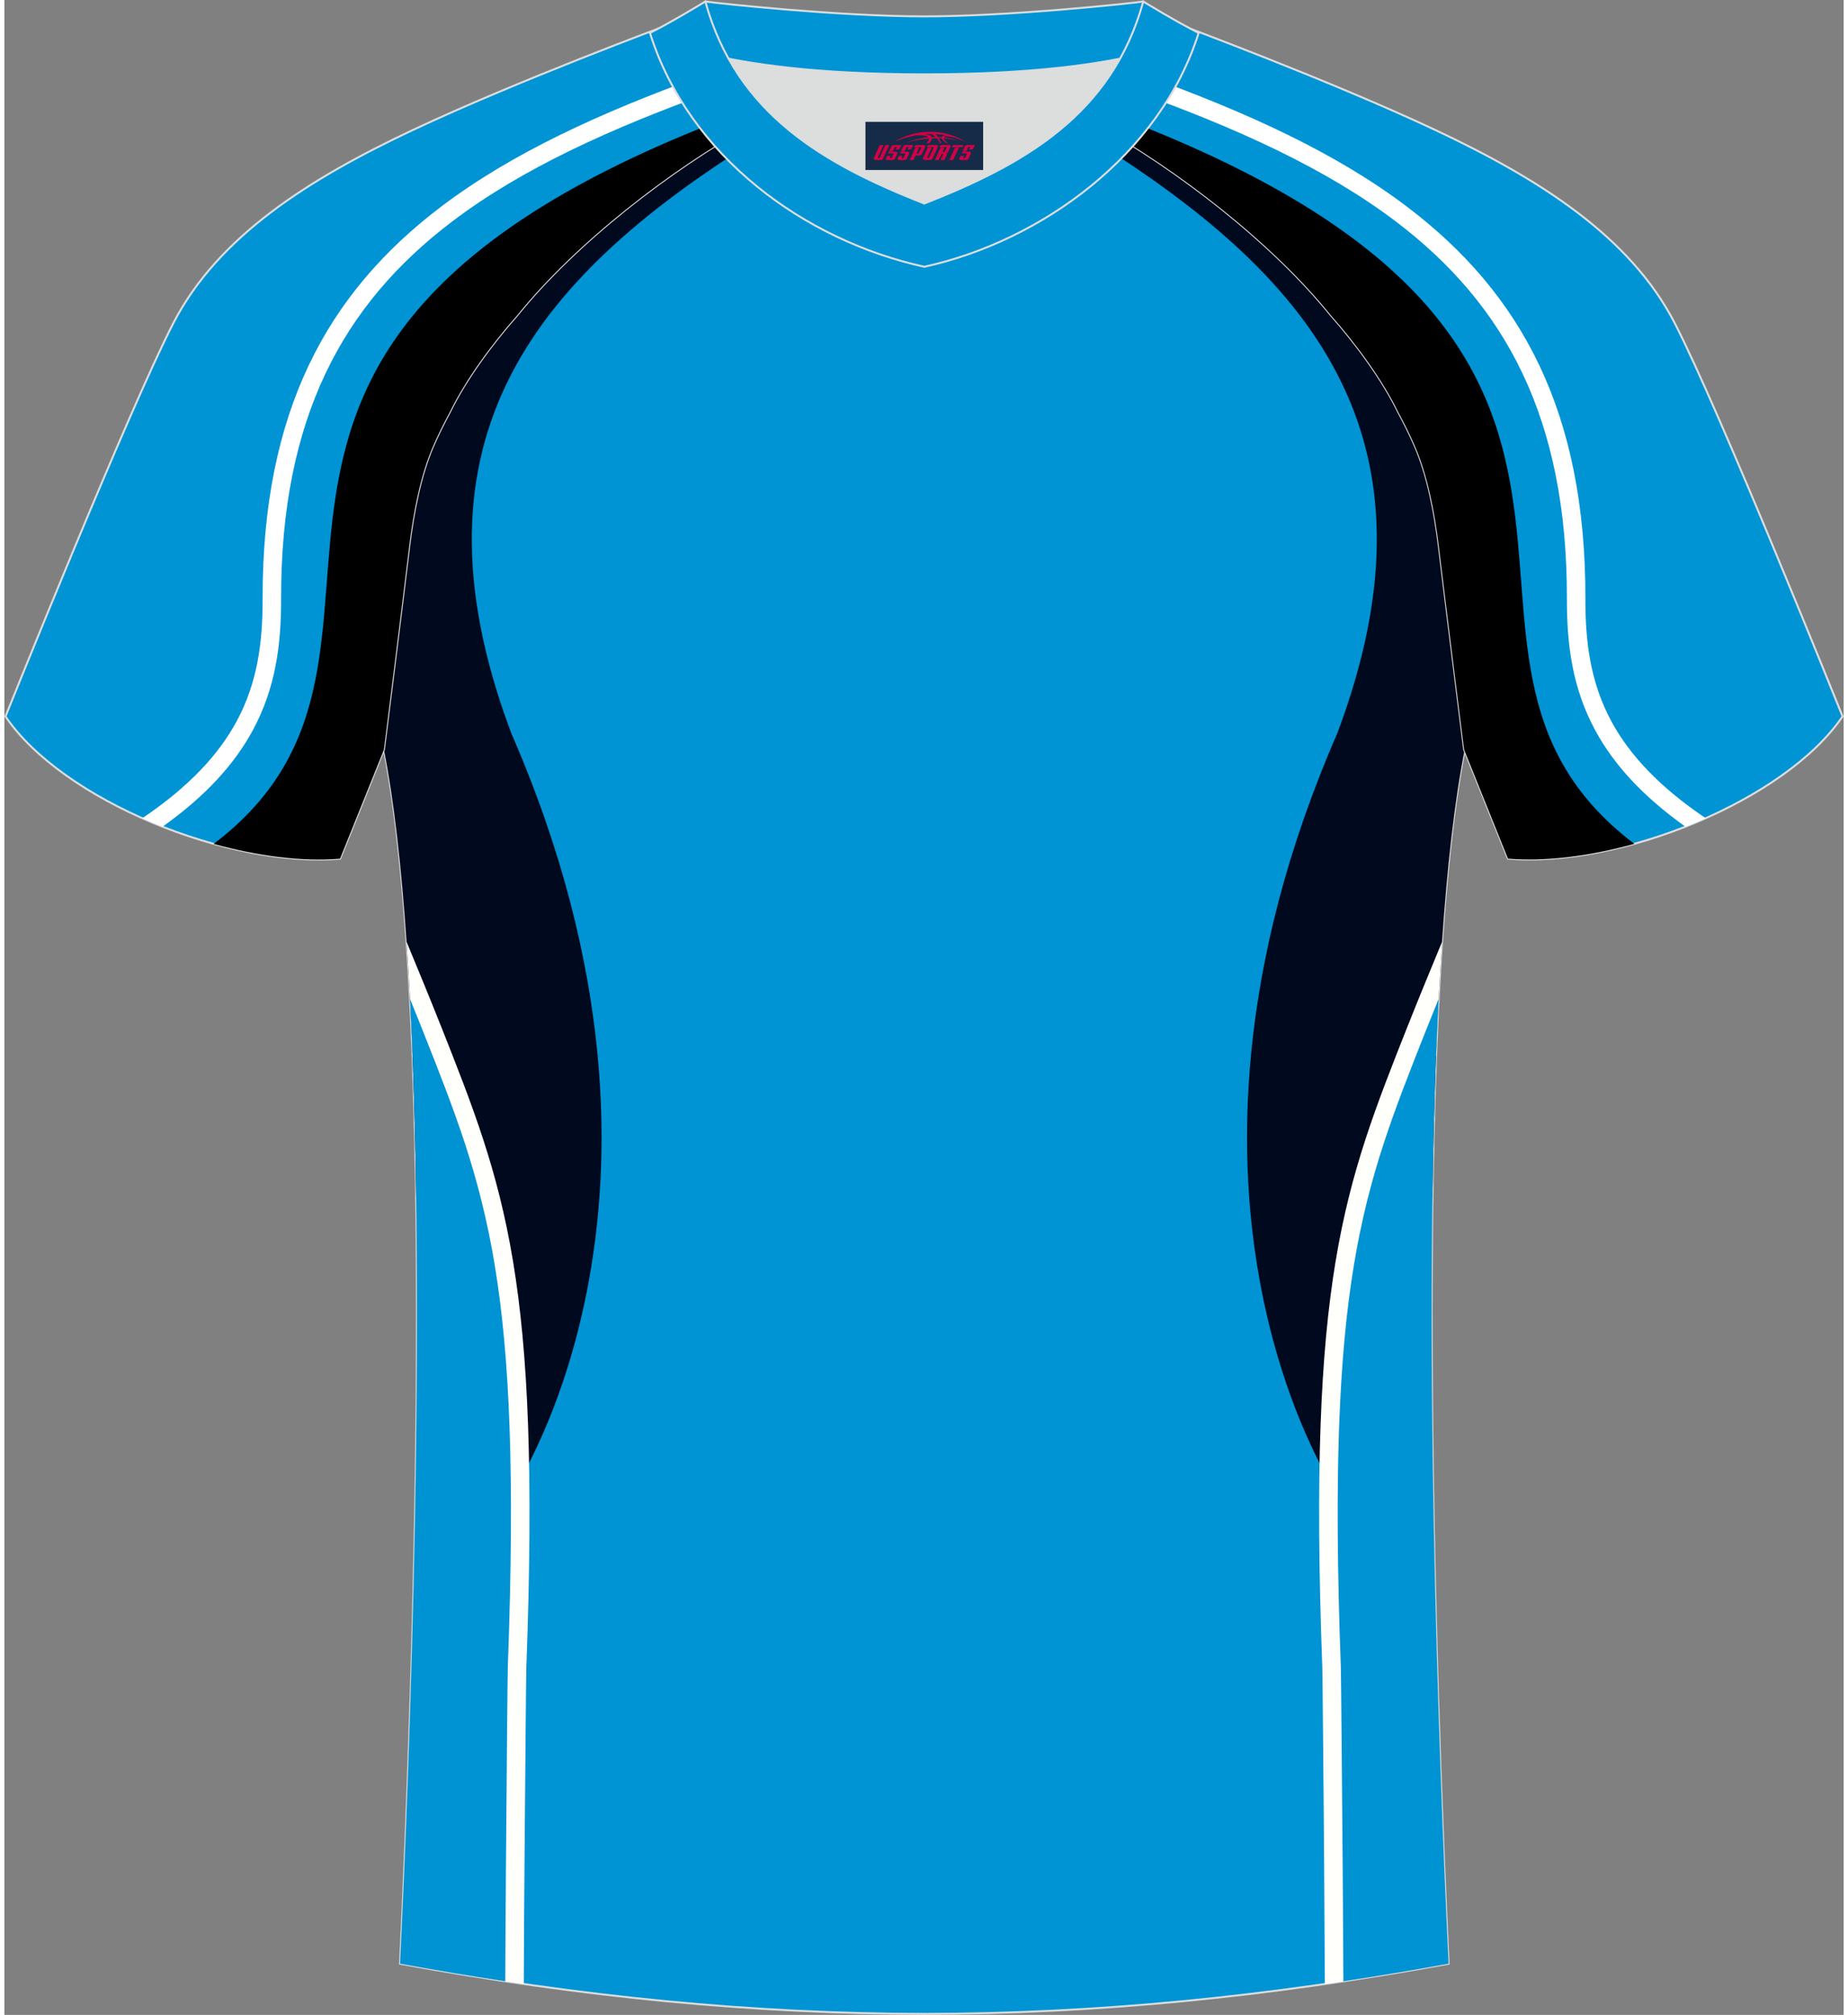
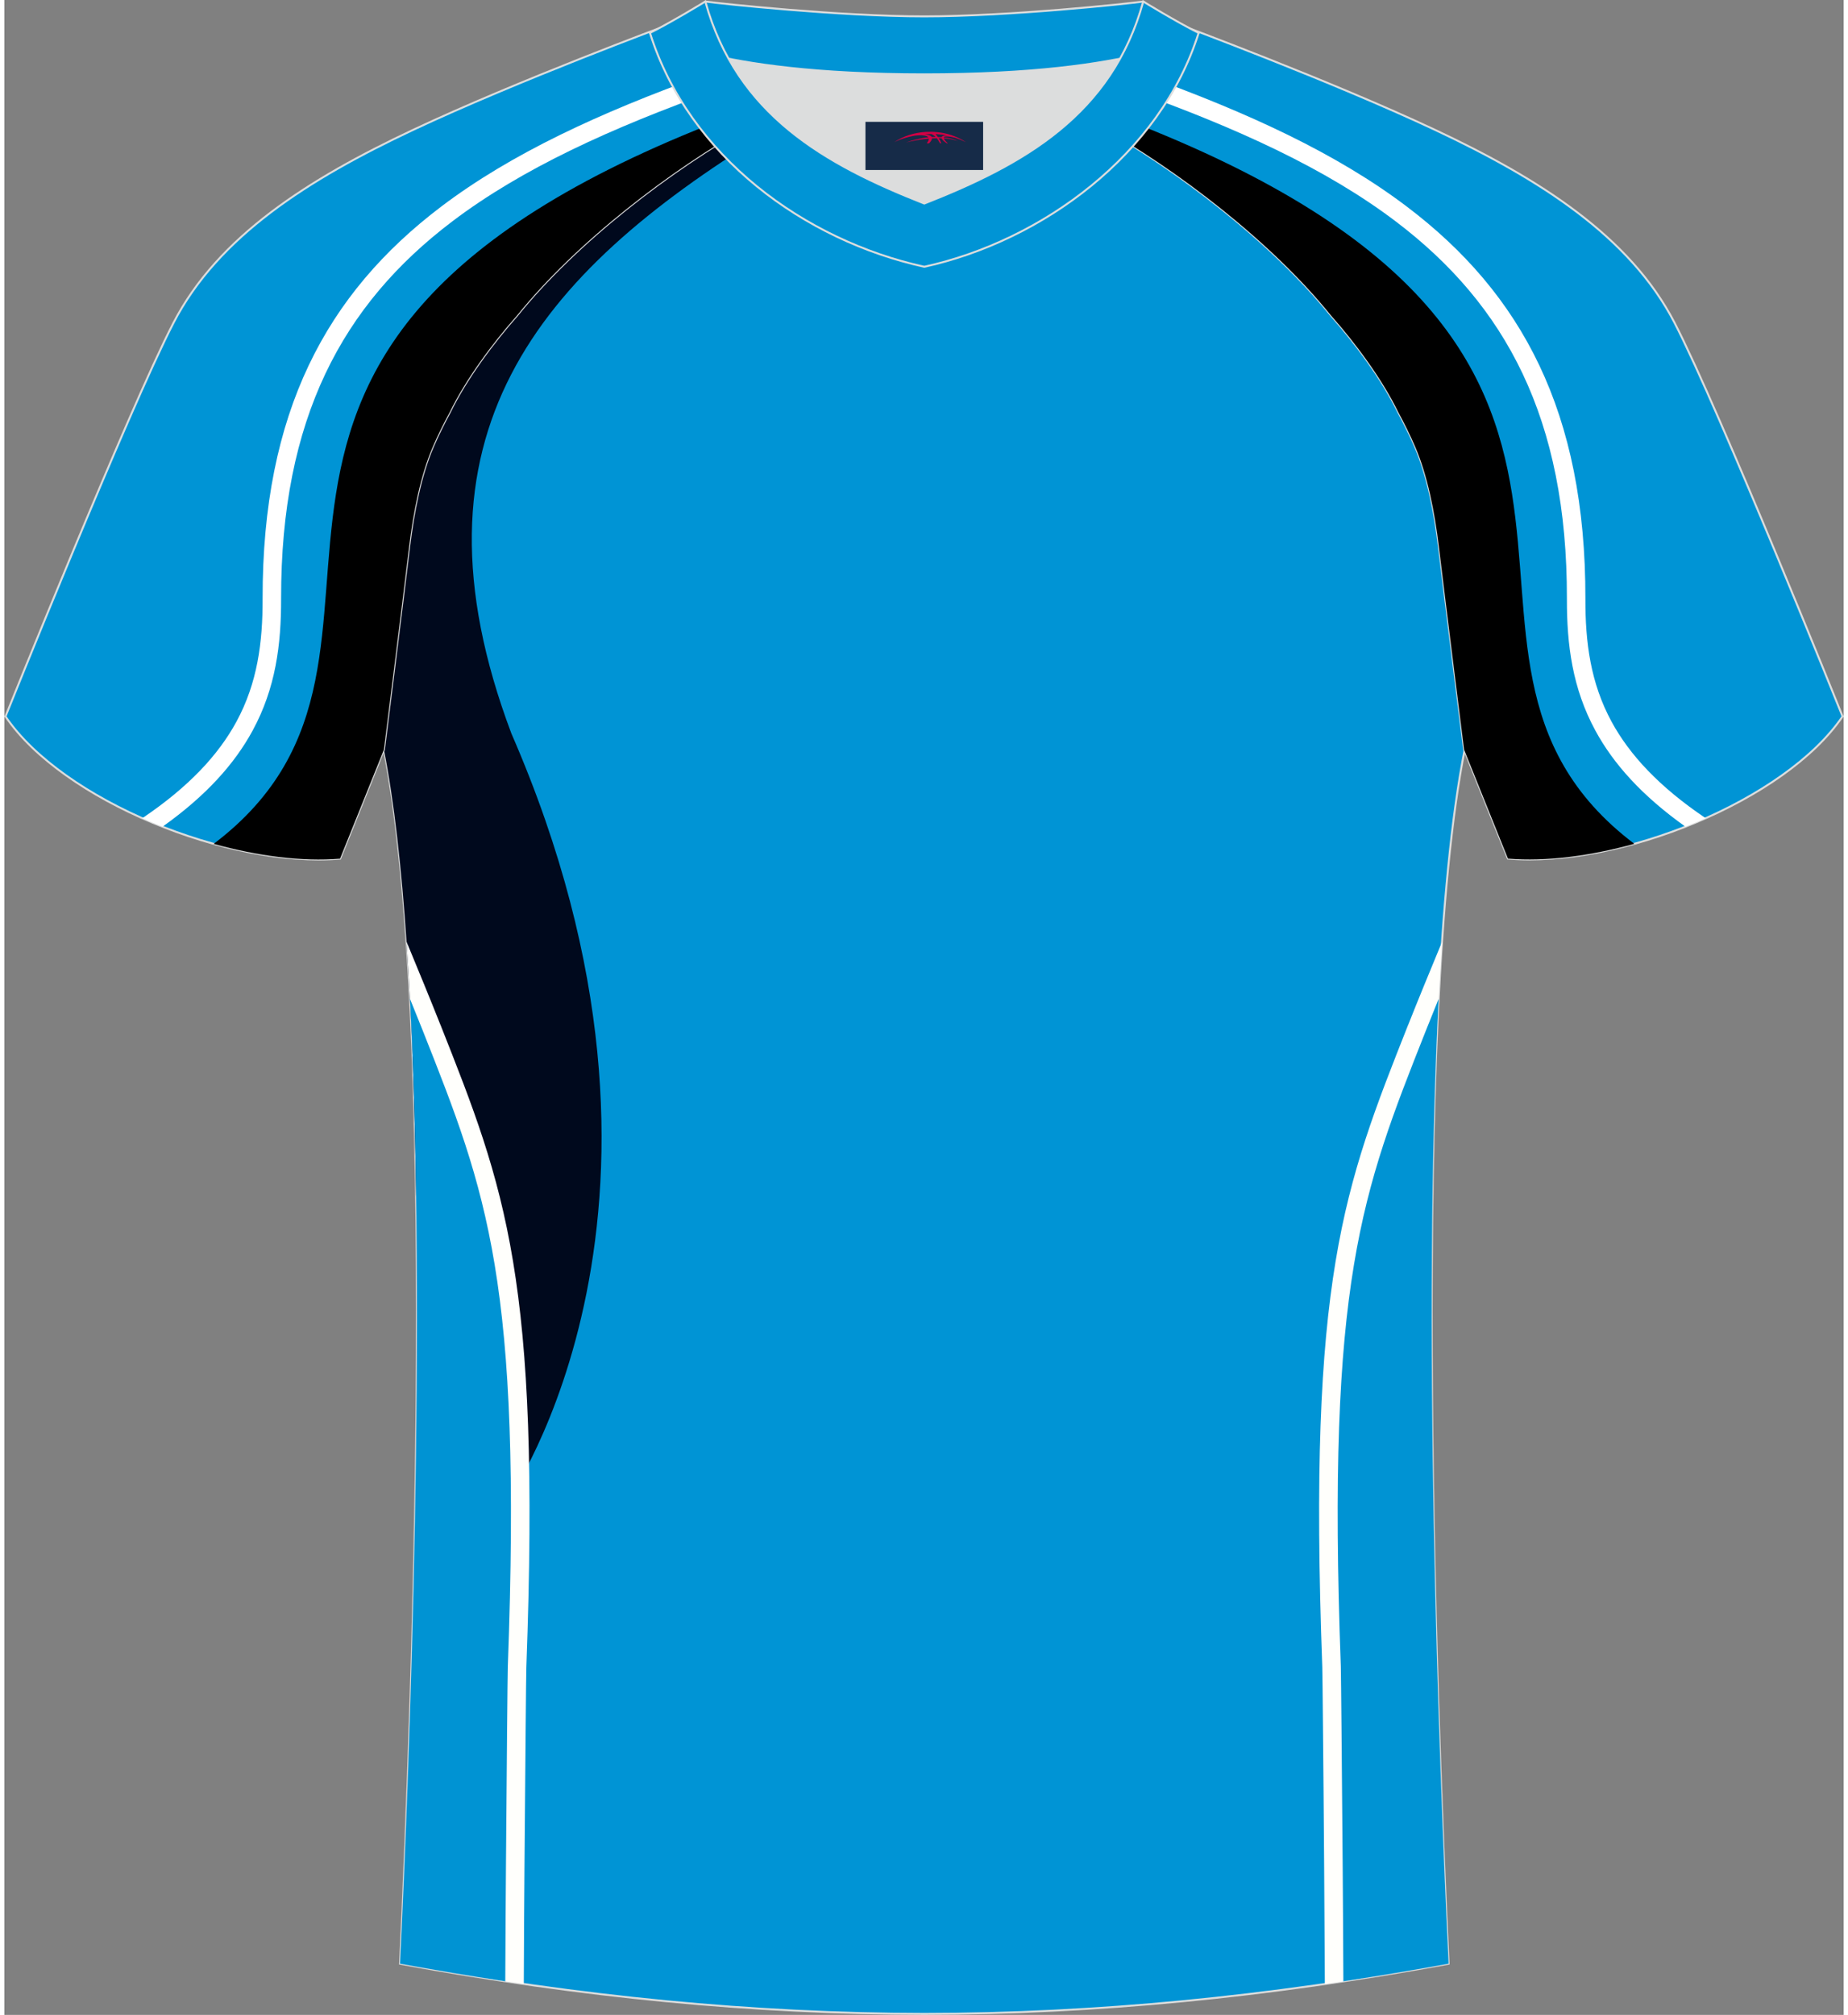
<svg xmlns="http://www.w3.org/2000/svg" version="1.1" id="图层_1" x="0px" y="0px" width="378px" height="412px" viewBox="0 0 375.12 410.8" enable-background="new 0 0 375.12 410.8" xml:space="preserve">
  <rect x="0" y="0" width="375.12" height="410.8" fill="#808080" stroke="none" />
  <g>
    <path fill-rule="evenodd" clip-rule="evenodd" fill="#0094D5" stroke="#DCDDDD" stroke-width="0.4" stroke-miterlimit="22.926" d="   M292.73,111.46c1.28,10.58,4.87,39.18,5.13,41.24c-10.9,54.6-6,192.07-3.31,247.66c-36.98,6.78-71.95,10.21-106.93,10.24   c-34.97-0.04-69.96-3.47-106.92-10.24c2.69-55.59,7.59-193.07-3.31-247.66c0.26-2.06,3.85-30.66,5.13-41.24   c0.85-7.05,2.32-14.6,4.86-20.45c1.01-2.34,2.15-4.66,3.41-6.96c3.27-6.77,8.81-14.2,13.76-19.77   c11.93-14.82,31.37-29.81,47.81-38.9c3.96,3.45,8.45,6.67,13.62,9.66l1.87,1.05c6.12,2.94,13.03,4.41,19.8,4.42   c6.76-0.02,13.68-1.49,19.8-4.42l1.87-1.05c5.16-2.98,9.64-6.22,13.61-9.66c16.44,9.09,35.88,24.07,47.81,38.9   c4.94,5.57,10.48,13,13.76,19.77c1.25,2.31,2.4,4.63,3.41,6.96C290.41,96.86,291.88,104.42,292.73,111.46z" />
    <g>
      <path fill-rule="evenodd" clip-rule="evenodd" fill="#00091D" d="M154.92,27.52c-45.98,28.34-74.39,61.29-51.51,122.03    c41.77,95.93-0.68,156.16-0.68,156.16c-7.44-25.84-13.55-45.86-18.75-61.91c-0.53-36.41-2.38-69.97-6.6-91.1    c0.26-2.06,3.85-30.66,5.13-41.24c0.85-7.05,2.32-14.6,4.86-20.45c1.01-2.34,2.15-4.66,3.41-6.96c3.27-6.77,8.81-14.2,13.76-19.77    c11.93-14.82,31.37-29.81,47.81-38.9C153.19,26.1,154.04,26.82,154.92,27.52z" />
      <path fill-rule="evenodd" clip-rule="evenodd" fill="#FFFFFC" d="M98.9,339.65c2.76-74.93-3.7-94.2-15.65-124.49    c-0.31-8.06-0.71-15.82-1.22-23.15c2.57,6.2,4.95,11.99,6.89,16.89l-0.01,0.01l0.01,0.02h0.02    c13.18,33.28,20.45,51.63,17.52,130.98l0,0c-0.03,0.89-0.08,5.55-0.14,12.32c-0.07,7.63-0.16,17.84-0.24,28.36v0.01    c-0.05,5.73-0.1,14.25-0.14,23.9c-2.51-0.36-5.02-0.74-7.55-1.14c0.05-9.21,0.09-17.32,0.14-22.82    c0.08-10.62,0.17-20.84,0.24-28.38c0.06-6.96,0.12-11.71,0.14-12.52L98.9,339.65L98.9,339.65z" />
      <path fill-rule="evenodd" clip-rule="evenodd" fill="#0093D3" d="M102.68,339.78c2.9-78.57-4.27-96.64-17.28-129.49    c-0.84-2.11-1.73-4.33-2.67-6.64c3.34,64.54,0.01,154.37-2.03,196.71c7.23,1.32,14.38,2.52,21.46,3.59    c0.05-9.43,0.09-17.75,0.14-23.37C102.46,360.39,102.62,341.52,102.68,339.78z" />
-       <path fill-rule="evenodd" clip-rule="evenodd" fill="#00091D" d="M220.34,27.53c45.97,28.33,74.37,61.28,51.49,122.02    c-41.77,95.93,0.68,156.16,0.68,156.16c7.44-25.84,13.56-45.86,18.75-61.91c0.53-36.41,2.38-69.97,6.6-91.1    c-0.26-2.06-3.85-30.66-5.13-41.24c-0.85-7.04-2.32-14.6-4.82-20.45c-1.01-2.33-2.16-4.65-3.41-6.96    c-3.28-6.77-8.82-14.2-13.76-19.77c-11.93-14.83-31.37-29.81-47.81-38.9C222.09,26.11,221.23,26.82,220.34,27.53z" />
      <path fill-rule="evenodd" clip-rule="evenodd" fill="#FFFFFC" d="M268.79,339.91c-2.93-79.36,4.34-97.7,17.52-130.98h0.02    l0.01-0.02l-0.01-0.01c1.94-4.9,4.32-10.69,6.89-16.89c-0.5,7.33-0.9,15.09-1.22,23.15c-11.95,30.29-18.42,49.56-15.66,124.49    v0.01c0.03,0.8,0.08,5.55,0.14,12.52c0.07,7.53,0.15,17.75,0.24,28.38c0.05,5.5,0.09,13.61,0.14,22.82    c-2.52,0.4-5.04,0.77-7.55,1.14c-0.05-9.65-0.1-18.17-0.14-23.9v-0.01c-0.08-10.53-0.16-20.73-0.24-28.36    C268.87,345.46,268.82,340.8,268.79,339.91L268.79,339.91z" />
      <path fill-rule="evenodd" clip-rule="evenodd" fill="#0093D3" d="M272.57,339.78c-2.9-78.57,4.27-96.64,17.28-129.49    c0.84-2.11,1.73-4.33,2.67-6.64c-3.34,64.55-0.01,154.37,2.03,196.71c-7.23,1.32-14.38,2.52-21.46,3.59    c-0.05-9.43-0.09-17.75-0.14-23.37C272.79,360.39,272.62,341.52,272.57,339.78z" />
    </g>
    <path fill-rule="evenodd" clip-rule="evenodd" fill="#0094D5" stroke="#DCDDDD" stroke-width="0.4" stroke-miterlimit="22.926" d="   M222.74,25.38c7.1-6.19,12.52-13.04,17.07-20.3c0,0,30.76,11.42,52,21.41s39.72,21.69,48.83,39.33   c9.12,17.63,34.26,80.24,34.26,80.24c-11.61,17.12-45.46,30.89-68.23,28.99l-8.95-22.23c0,0-3.82-30.38-5.14-41.36   c-0.85-7.04-2.32-14.6-4.86-20.45c-1.01-2.34-2.16-4.66-3.41-6.96c-3.28-6.77-8.81-14.2-13.76-19.77   C258.62,49.47,239.18,34.47,222.74,25.38z" />
    <path fill-rule="evenodd" clip-rule="evenodd" d="M225.26,23.09c128.61,47.88,54.93,109.41,107.17,148.95   c-9,2.49-18.02,3.66-25.77,3.02l-8.95-22.23c0,0-3.82-30.38-5.14-41.36c-0.85-7.04-2.32-14.6-4.86-20.45   c-1.01-2.34-2.16-4.66-3.41-6.96c-3.28-6.77-8.81-14.2-13.76-19.77c-11.93-14.81-31.37-29.81-47.81-38.9   C223.61,24.63,224.45,23.86,225.26,23.09z" />
    <path fill-rule="evenodd" clip-rule="evenodd" fill="#FFFFFF" d="M229.84,18.4c21.48,7.66,39.71,15.97,53.94,26.75   c22.4,16.97,34.98,40.21,34.9,76.97c-0.02,9.35,1.12,18.21,5.81,26.84c3.64,6.7,9.39,13.2,18.37,19.59   c1.39-0.55,2.77-1.12,4.13-1.73c-9.6-6.47-15.56-12.99-19.19-19.66c-4.32-7.95-5.37-16.24-5.35-25.04   c0.08-38.13-13.03-62.29-36.39-79.98c-14.28-10.82-32.36-19.16-53.58-26.8C231.63,16.37,230.75,17.39,229.84,18.4z" />
    <path fill-rule="evenodd" clip-rule="evenodd" fill="#0094D5" stroke="#DCDDDD" stroke-width="0.4" stroke-miterlimit="22.926" d="   M152.39,25.39c-7.1-6.19-12.52-13.04-17.07-20.3c0,0-30.76,11.42-52,21.41S43.6,48.19,34.49,65.83   c-9.12,17.63-34.26,80.24-34.26,80.24c11.61,17.12,45.46,30.89,68.23,28.99l8.95-22.23c0,0,3.82-30.38,5.14-41.36   c0.85-7.04,2.32-14.6,4.86-20.45c1.01-2.34,2.16-4.66,3.41-6.96c3.28-6.77,8.81-14.2,13.76-19.77   C116.51,49.48,135.95,34.48,152.39,25.39z" />
    <path fill-rule="evenodd" clip-rule="evenodd" d="M149.86,23.09C21.25,70.98,94.93,132.51,42.69,172.05   c9,2.49,18.02,3.66,25.77,3.02l8.95-22.23c0,0,3.82-30.38,5.14-41.36c0.85-7.04,2.32-14.6,4.86-20.45   c1.01-2.34,2.16-4.66,3.41-6.96c3.28-6.77,8.81-14.2,13.76-19.77c11.93-14.81,31.37-29.81,47.81-38.9   C151.52,24.63,150.68,23.87,149.86,23.09z" />
    <path fill-rule="evenodd" clip-rule="evenodd" fill="#FFFFFF" d="M145.28,18.4c-21.48,7.66-39.71,15.97-53.94,26.75   c-22.4,16.97-34.97,40.21-34.9,76.97c0.02,9.35-1.12,18.21-5.81,26.84c-3.64,6.7-9.39,13.2-18.37,19.59   c-1.39-0.55-2.77-1.12-4.13-1.73c9.6-6.47,15.56-12.99,19.19-19.66c4.32-7.95,5.37-16.24,5.35-25.04   c-0.07-38.13,13.04-62.28,36.4-79.98c14.28-10.82,32.36-19.16,53.58-26.8C143.5,16.37,144.37,17.39,145.28,18.4z" />
    <path fill-rule="evenodd" clip-rule="evenodd" fill="#DCDDDD" d="M147.7,11.97c8.45,15.12,23.39,23.04,39.92,29.53   c16.55-6.51,31.48-14.4,39.92-29.54c-8.65,1.72-21.45,3.2-39.92,3.2C169.15,15.17,156.35,13.69,147.7,11.97z" />
    <path fill-rule="evenodd" clip-rule="evenodd" fill="#0094D5" stroke="#DCDDDD" stroke-width="0.4" stroke-miterlimit="22.926" d="   M187.62,3.34c-17.28,0-41.78-2.62-44.66-3.03c0,0-5.53,4.61-11.29,6.4c0,0,11.78,8.45,55.95,8.45s55.95-8.45,55.95-8.45   c-5.76-1.78-11.29-6.4-11.29-6.4C229.39,0.73,204.9,3.34,187.62,3.34z" />
    <path fill-rule="evenodd" clip-rule="evenodd" fill="#0094D5" stroke="#DCDDDD" stroke-width="0.4" stroke-miterlimit="22.926" d="   M187.62,54.39c23.96-5.25,48.15-22.87,55.95-47.68c-4.43-2.2-11.29-6.4-11.29-6.4c-6.4,23.1-24.3,33.18-44.66,41.19   c-20.33-8-38.27-18.12-44.66-41.19c0,0-6.86,4.19-11.29,6.4C139.58,31.9,163.27,49.05,187.62,54.39z" />
  </g>
  <g id="tag_logo">
    <rect y="24.84" fill="#162B48" width="24" height="9.818" x="175.62" />
    <g>
      <path fill="#D30044" d="M191.58,28.03l0.005-0.011c0.131-0.311,1.085-0.262,2.351,0.071c0.715,0.24,1.44,0.54,2.193,0.9    c-0.218-0.147-0.447-0.289-0.682-0.42l0.011,0.005l-0.011-0.005c-1.478-0.845-3.218-1.418-5.1-1.62    c-1.282-0.115-1.658-0.082-2.411-0.055c-2.449,0.142-4.68,0.905-6.458,2.095c1.26-0.638,2.722-1.075,4.195-1.336    c1.467-0.18,2.476-0.033,2.771,0.344c-1.691,0.175-3.469,0.633-4.555,1.075c1.156-0.338,2.967-0.665,4.647-0.813    c0.016,0.251-0.115,0.567-0.415,0.96h0.475c0.376-0.382,0.584-0.725,0.595-1.004c0.333-0.022,0.66-0.033,0.971-0.033    C190.41,28.47,190.62,28.82,190.82,29.21h0.262c-0.125-0.344-0.295-0.687-0.518-1.036c0.207,0,0.393,0.005,0.567,0.011    c0.104,0.267,0.496,0.66,1.058,1.025h0.245c-0.442-0.365-0.753-0.753-0.835-1.004c1.047,0.065,1.696,0.224,2.885,0.513    C193.4,28.29,192.66,28.12,191.58,28.03z M189.14,27.94c-0.164-0.295-0.655-0.485-1.402-0.551    c0.464-0.033,0.922-0.055,1.364-0.055c0.311,0.147,0.589,0.344,0.84,0.589C189.68,27.92,189.41,27.93,189.14,27.94z M191.12,27.99c-0.224-0.016-0.458-0.027-0.715-0.044c-0.147-0.202-0.311-0.398-0.502-0.6c0.082,0,0.164,0.005,0.24,0.011    c0.72,0.033,1.429,0.125,2.138,0.273C191.61,27.59,191.23,27.75,191.12,27.99z" />
-       <path fill="#D30044" d="M178.54,29.57L177.37,32.12C177.19,32.49,177.46,32.63,177.94,32.63l0.873,0.005    c0.115,0,0.251-0.049,0.327-0.175l1.342-2.891H179.7L178.48,32.2H178.31c-0.147,0-0.185-0.033-0.147-0.125l1.156-2.504H178.54L178.54,29.57z M180.4,30.92h1.271c0.36,0,0.584,0.125,0.442,0.425L181.64,32.38C181.54,32.6,181.27,32.63,181.04,32.63H180.12c-0.267,0-0.442-0.136-0.349-0.333l0.235-0.513h0.742L180.57,32.16C180.55,32.21,180.59,32.22,180.65,32.22h0.18    c0.082,0,0.125-0.016,0.147-0.071l0.376-0.813c0.011-0.022,0.011-0.044-0.055-0.044H180.23L180.4,30.92L180.4,30.92z M181.22,30.85h-0.78l0.475-1.025c0.098-0.218,0.338-0.256,0.578-0.256H182.94L182.55,30.41L181.77,30.53l0.262-0.562H181.74c-0.082,0-0.12,0.016-0.147,0.071L181.22,30.85L181.22,30.85z M182.81,30.92L182.64,31.29h1.069c0.06,0,0.06,0.016,0.049,0.044    L183.38,32.15C183.36,32.2,183.32,32.22,183.24,32.22H183.06c-0.055,0-0.104-0.011-0.082-0.06l0.175-0.376H182.41L182.18,32.3C182.08,32.49,182.26,32.63,182.53,32.63h0.916c0.24,0,0.502-0.033,0.605-0.251l0.475-1.031c0.142-0.3-0.082-0.425-0.442-0.425H182.81L182.81,30.92z M183.62,30.85l0.371-0.818c0.022-0.055,0.06-0.071,0.147-0.071h0.295L184.17,30.52l0.791-0.115l0.387-0.845H183.9c-0.24,0-0.48,0.038-0.578,0.256L182.85,30.85L183.62,30.85L183.62,30.85z M186.02,31.31h0.278c0.087,0,0.153-0.022,0.202-0.115    l0.496-1.075c0.033-0.076-0.011-0.12-0.125-0.12H185.47l0.431-0.431h1.522c0.355,0,0.485,0.153,0.393,0.355l-0.676,1.445    c-0.06,0.125-0.175,0.333-0.644,0.327l-0.649-0.005L185.41,32.63H184.63l1.178-2.558h0.785L186.02,31.31L186.02,31.31z     M188.61,32.12c-0.022,0.049-0.06,0.076-0.142,0.076h-0.191c-0.082,0-0.109-0.027-0.082-0.076l0.944-2.051h-0.785l-0.987,2.138    c-0.125,0.273,0.115,0.415,0.453,0.415h0.72c0.327,0,0.649-0.071,0.769-0.322l1.085-2.384c0.093-0.202-0.06-0.355-0.415-0.355    h-1.533l-0.431,0.431h1.38c0.115,0,0.164,0.033,0.131,0.104L188.61,32.12L188.61,32.12z M191.33,30.99h0.278    c0.087,0,0.158-0.022,0.202-0.115l0.344-0.753c0.033-0.076-0.011-0.12-0.125-0.12h-1.402l0.425-0.431h1.527    c0.355,0,0.485,0.153,0.393,0.355l-0.529,1.124c-0.044,0.093-0.147,0.18-0.393,0.18c0.224,0.011,0.256,0.158,0.175,0.327    l-0.496,1.075h-0.785l0.54-1.167c0.022-0.055-0.005-0.087-0.104-0.087h-0.235L190.56,32.63h-0.785l1.178-2.558h0.785L191.33,30.99L191.33,30.99z M193.9,30.08L192.72,32.63h0.785l1.184-2.558H193.9L193.9,30.08z M195.41,30.01l0.202-0.431h-2.1l-0.295,0.431    H195.41L195.41,30.01z M195.39,30.92h1.271c0.36,0,0.584,0.125,0.442,0.425l-0.475,1.031c-0.104,0.218-0.371,0.251-0.605,0.251    h-0.916c-0.267,0-0.442-0.136-0.349-0.333l0.235-0.513h0.742L195.56,32.16c-0.022,0.049,0.022,0.06,0.082,0.06h0.18    c0.082,0,0.125-0.016,0.147-0.071l0.376-0.813c0.011-0.022,0.011-0.044-0.049-0.044h-1.069L195.39,30.92L195.39,30.92z     M196.2,30.85H195.42l0.475-1.025c0.098-0.218,0.338-0.256,0.578-0.256h1.451l-0.387,0.845l-0.791,0.115l0.262-0.562h-0.295    c-0.082,0-0.12,0.016-0.147,0.071L196.2,30.85z" />
    </g>
  </g>
</svg>